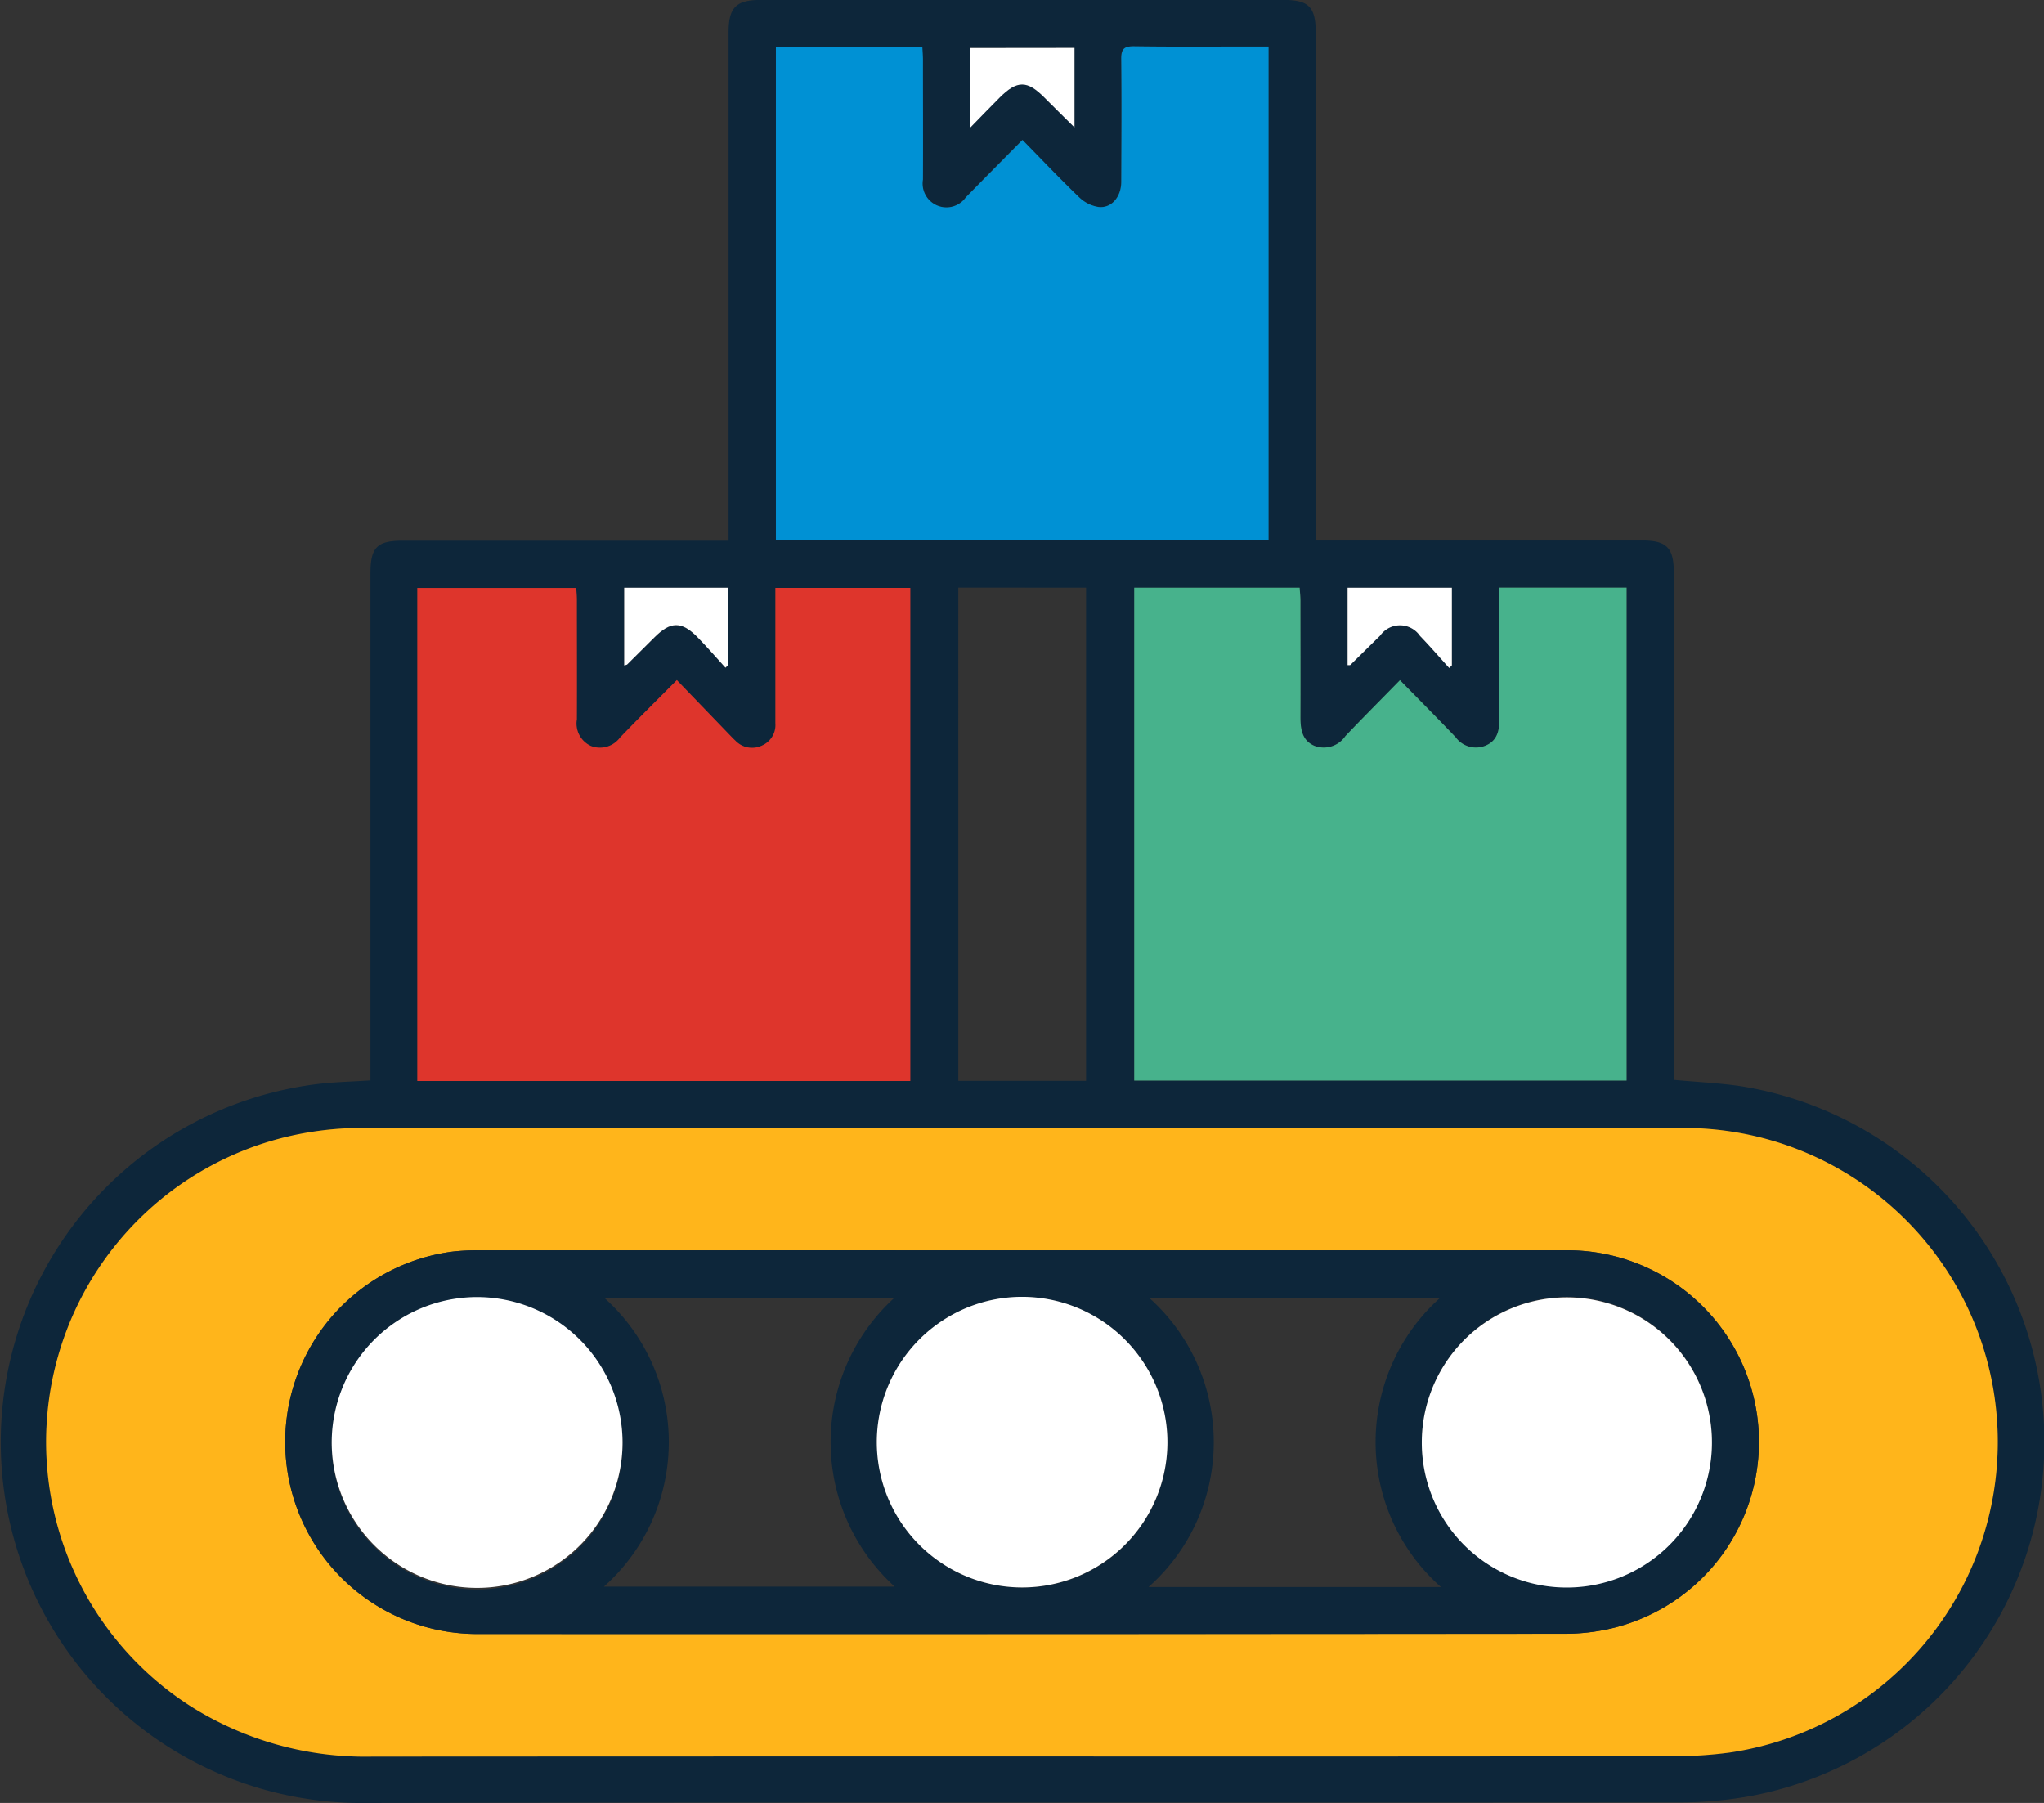
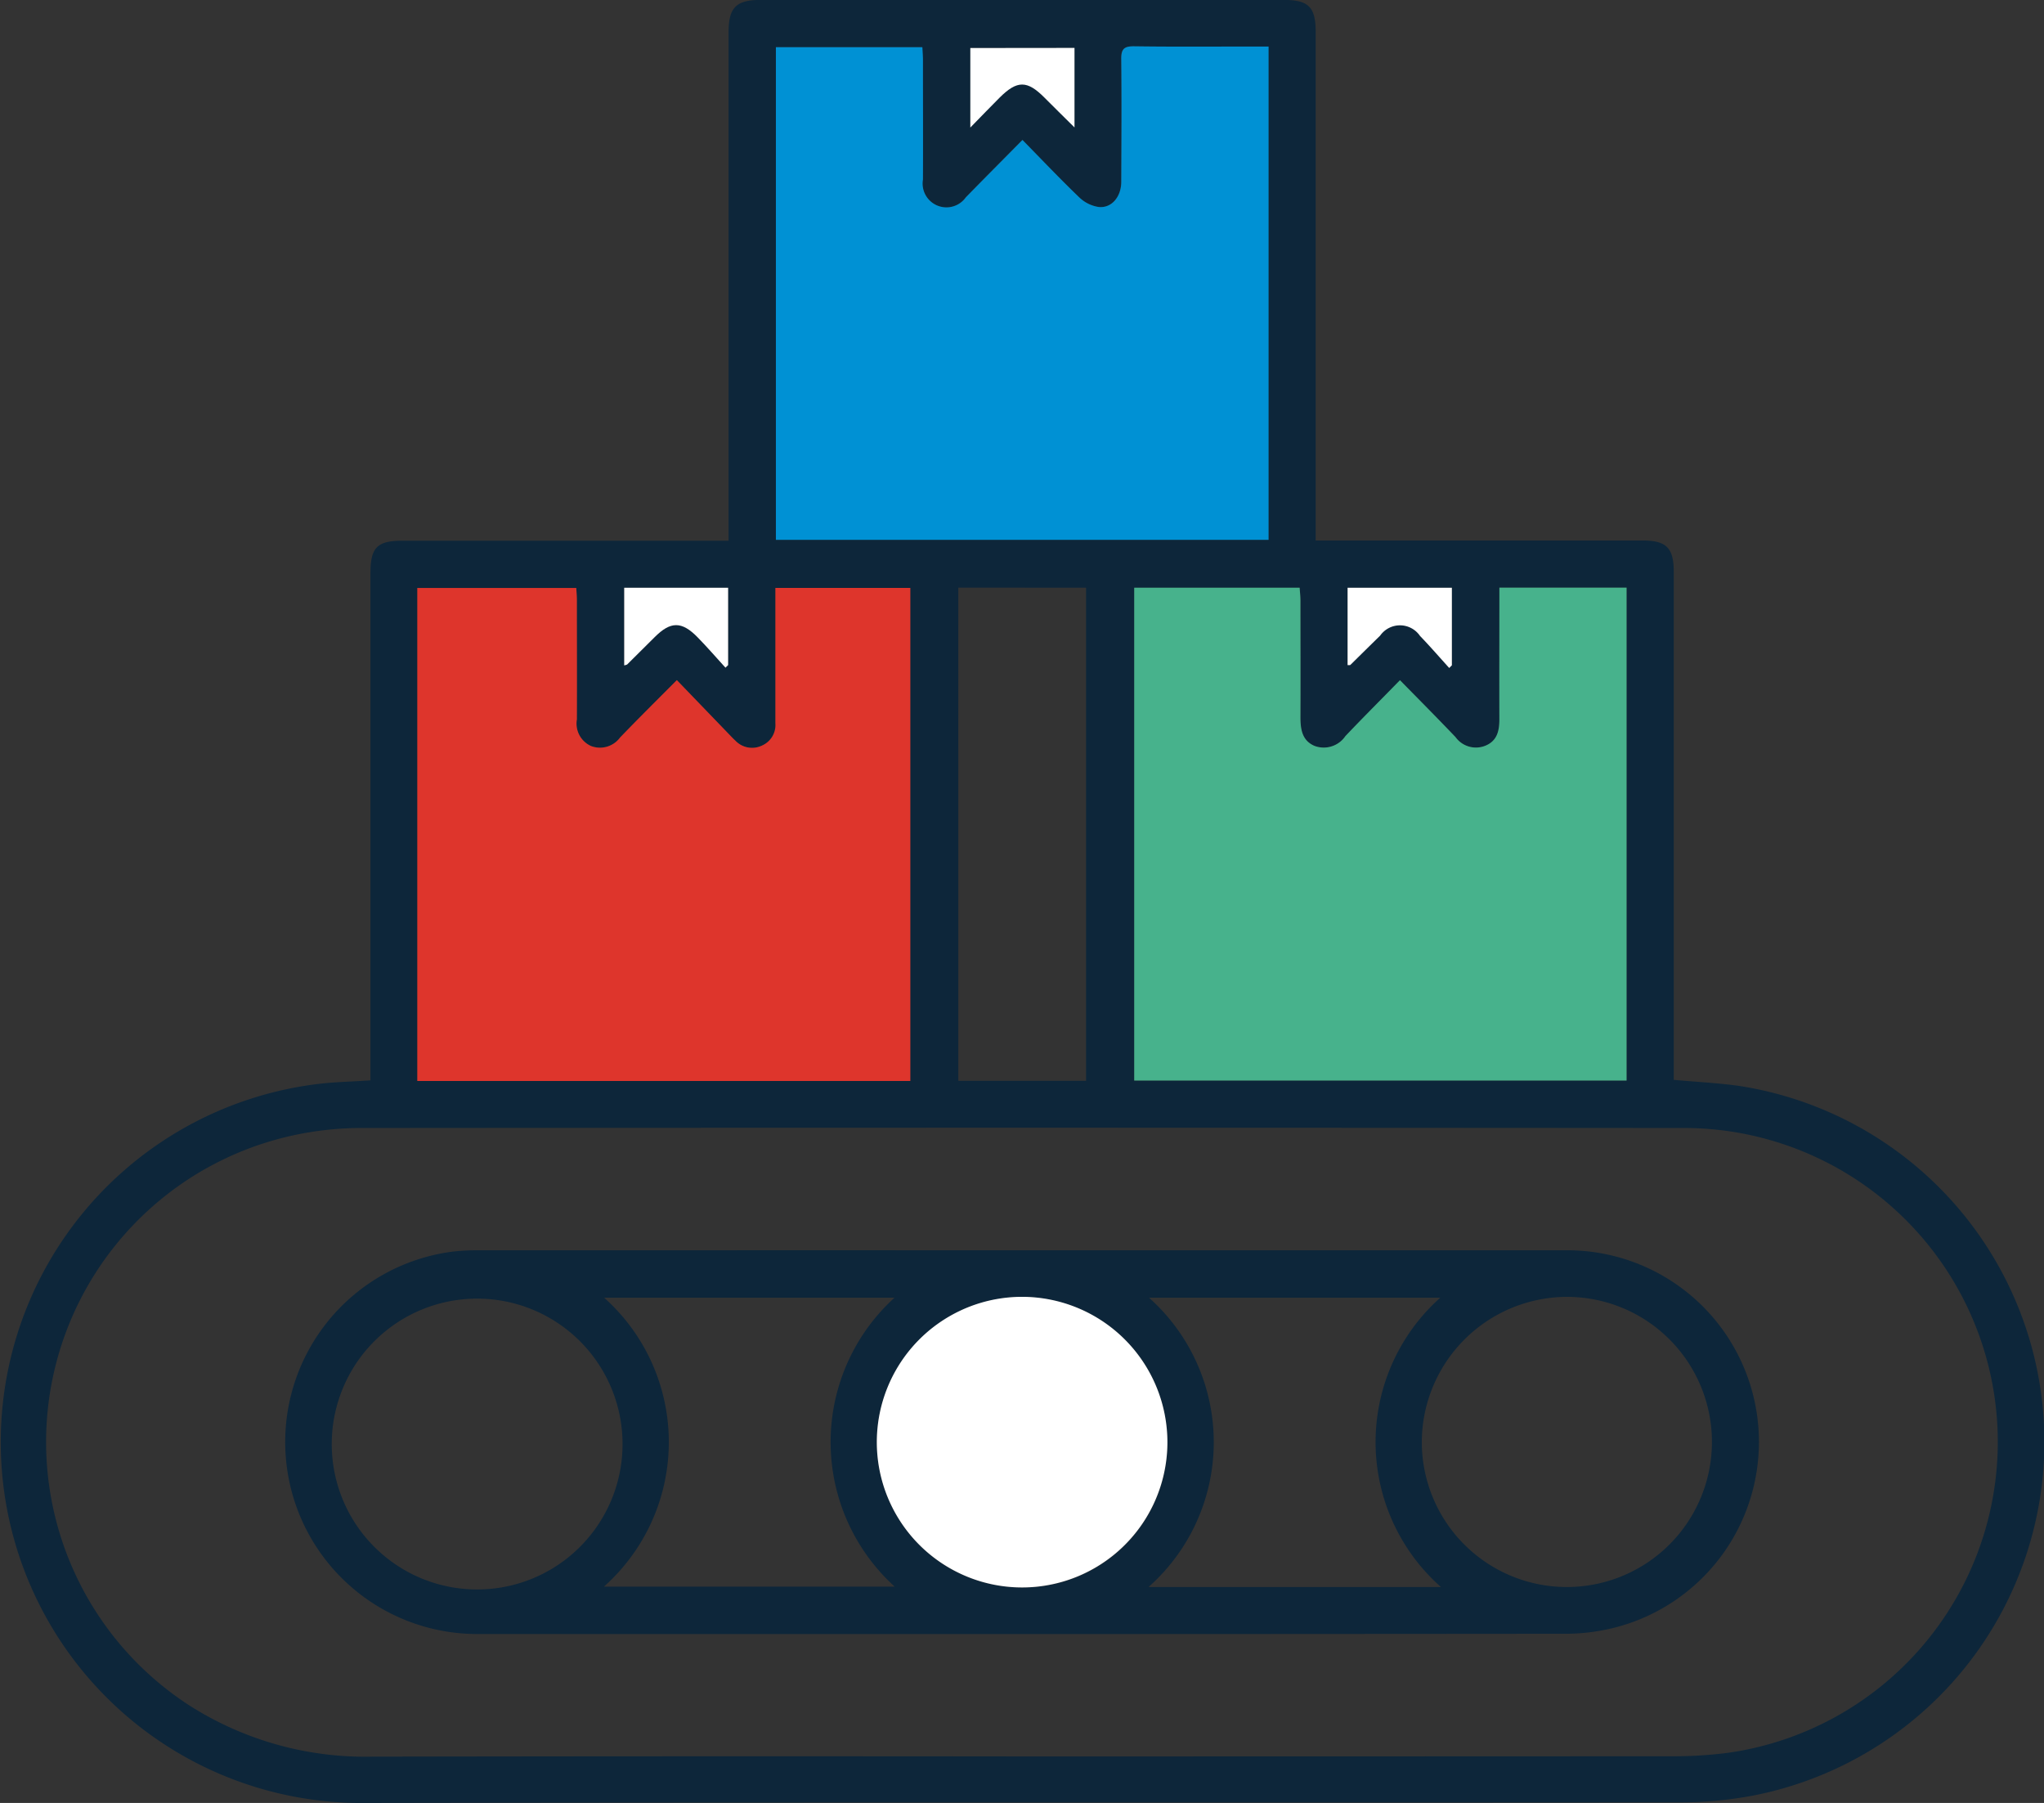
<svg xmlns="http://www.w3.org/2000/svg" width="72" height="63.502" viewBox="0 0 72 63.502">
  <rect x="0" y="0" width="72" height="63.502" fill="#333333" stroke="none" />
  <g id="Group_42523" data-name="Group 42523" transform="translate(-4.058 -7.975)">
    <path id="Path_32733" data-name="Path 32733" d="M29.723,27.016V9.1c0-.856.269-1.127,1.12-1.127H49.287c.865,0,1.116.253,1.116,1.127q0,8.649,0,17.3v.613H61.921c.835,0,1.095.26,1.095,1.1V46.009c.8.073,1.563.109,2.313.215a12.689,12.689,0,0,1,.479,24.994,13.922,13.922,0,0,1-2.721.239c-15.363.014-30.726-.007-46.089.02a12.709,12.709,0,0,1-1.92-25.3c.645-.092,1.3-.1,2.03-.15v-.492q0-8.689,0-17.38c0-.9.236-1.136,1.139-1.136H29.723ZM40.044,69.839q11.492,0,22.983-.006a14.859,14.859,0,0,0,1.955-.129,11.059,11.059,0,0,0-1.65-22q-23.289-.018-46.579,0a11.287,11.287,0,0,0-1.789.15,11.053,11.053,0,0,0-4.218,20.2,11.516,11.516,0,0,0,6.437,1.792Q28.613,69.826,40.044,69.839ZM18.758,46.049H36.119V28.683H31.367v.511q0,2.127,0,4.252a.79.79,0,0,1-.473.79.809.809,0,0,1-.941-.178c-.069-.065-.134-.136-.2-.2L27.9,31.927c-.715.724-1.363,1.365-2,2.022a.88.88,0,0,1-1.022.3.867.867,0,0,1-.5-.936c.009-1.4,0-2.808,0-4.212,0-.144-.014-.288-.02-.419h-5.6ZM31.389,9.637V26.988H48.736V9.614h-.475c-1.417,0-2.835.012-4.252-.008-.356-.005-.467.087-.462.453.02,1.444.011,2.888,0,4.333,0,.526-.35.928-.806.872a1.258,1.258,0,0,1-.667-.331c-.676-.649-1.321-1.33-2.007-2.029-.7.7-1.349,1.36-1.995,2.022a.839.839,0,0,1-1.511-.626c.01-1.4,0-2.807,0-4.211,0-.144-.012-.288-.02-.452ZM56.874,28.672c0,1.574-.005,3.1,0,4.624,0,.409-.069.77-.488.944a.886.886,0,0,1-1.055-.3c-.628-.659-1.271-1.3-1.958-2.006-.671.686-1.305,1.32-1.922,1.969a.923.923,0,0,1-1.084.347c-.449-.186-.507-.589-.5-1.023.007-1.363,0-2.725,0-4.088,0-.156-.018-.311-.028-.462H44.011V46.034H61.354V28.672Zm-19.059,0V46.042h4.5V28.675ZM51.527,31.4c.053,0,.089,0,.1-.012.35-.341.7-.687,1.046-1.029a.854.854,0,0,1,1.405.01c.354.366.687.752,1.029,1.129l.093-.094V28.676H51.527ZM41.907,9.663H38.238v2.8c.386-.394.7-.727,1.03-1.052.62-.617.972-.614,1.583,0,.33.332.664.659,1.056,1.048ZM26.046,28.677v2.734c.059-.019.09-.019.106-.035q.48-.474.957-.951c.569-.569.961-.575,1.526,0,.337.344.653.71.978,1.066l.093-.091V28.677Z" fill="#0d263a" />
-     <path id="Path_32734" data-name="Path 32734" d="M40.044,69.839q-11.43,0-22.861.006a11.516,11.516,0,0,1-6.437-1.792,11.053,11.053,0,0,1,4.218-20.2,11.287,11.287,0,0,1,1.789-.15q23.289-.012,46.579,0a11.059,11.059,0,0,1,1.65,22,14.859,14.859,0,0,1-1.955.129Q51.536,69.847,40.044,69.839Zm.036-17.827q-9.567,0-19.136,0a7.517,7.517,0,0,0-.938.045,6.762,6.762,0,0,0,.879,13.469q19.137,0,38.273-.008a7.147,7.147,0,0,0,1.737-.207,6.75,6.75,0,0,0-1.72-13.3Z" fill="#ffb51b" />
    <path id="Path_32735" data-name="Path 32735" d="M18.758,46.049V28.685h5.6c.006.131.02.275.02.419,0,1.4.006,2.808,0,4.212a.867.867,0,0,0,.5.936.88.88,0,0,0,1.022-.3c.632-.657,1.28-1.3,2-2.022l1.858,1.927c.066.068.131.139.2.2a.809.809,0,0,0,.941.178.79.79,0,0,0,.473-.79q0-2.125,0-4.252v-.511h4.752V46.049Z" fill="#de352c" />
    <path id="Path_32736" data-name="Path 32736" d="M31.389,9.637h5.16c.008.164.02.308.02.452,0,1.4.007,2.807,0,4.211a.839.839,0,0,0,1.511.626c.646-.662,1.3-1.317,1.995-2.022.686.7,1.331,1.38,2.007,2.029a1.258,1.258,0,0,0,.667.331c.456.056.8-.346.806-.872.006-1.445.015-2.889,0-4.333-.005-.366.106-.458.462-.453,1.417.02,2.835.008,4.252.008h.475V26.988H31.389Z" fill="#0091d4" />
    <path id="Path_32737" data-name="Path 32737" d="M56.874,28.672h4.48V46.034H44.011V28.675h5.827c.01.151.028.306.028.462,0,1.363.006,2.725,0,4.088,0,.434.056.837.5,1.023a.923.923,0,0,0,1.084-.347c.617-.649,1.251-1.283,1.922-1.969.687.7,1.33,1.347,1.958,2.006a.886.886,0,0,0,1.055.3c.419-.174.49-.535.488-.944C56.869,31.771,56.874,30.246,56.874,28.672Z" fill="#47b28c" />
    <path id="Path_32738" data-name="Path 32738" d="M51.527,31.4V28.676H55.2v2.732l-.093.094c-.342-.377-.675-.763-1.029-1.129a.854.854,0,0,0-1.405-.01c-.35.342-.7.688-1.046,1.029C51.616,31.406,51.58,31.4,51.527,31.4Z" fill="#fff" />
    <path id="Path_32739" data-name="Path 32739" d="M41.907,9.663v2.8c-.392-.389-.726-.716-1.056-1.048-.611-.615-.963-.618-1.583,0-.326.325-.644.658-1.03,1.052v-2.8Z" fill="#fff" />
    <path id="Path_32740" data-name="Path 32740" d="M26.046,28.677h3.66V31.4l-.093.091c-.325-.356-.641-.722-.978-1.066-.565-.579-.957-.573-1.526,0q-.477.477-.957.951c-.016.016-.047.016-.106.035Z" fill="#fff" />
    <path id="Path_32741" data-name="Path 32741" d="M40.08,52.012H59.175a6.75,6.75,0,0,1,1.72,13.3,7.147,7.147,0,0,1-1.737.207q-19.137.017-38.273.008a6.762,6.762,0,0,1-.879-13.469,7.517,7.517,0,0,1,.938-.045Q30.512,52.01,40.08,52.012Zm5.1,6.768a5.118,5.118,0,1,0-5.132,5.111A5.1,5.1,0,0,0,45.18,58.78Zm-19.193-.021a5.122,5.122,0,0,0-10.243.012,5.122,5.122,0,1,0,10.243-.012Zm28.154.024a5.11,5.11,0,1,0,5.1-5.131A5.129,5.129,0,0,0,54.141,58.783Zm.648-5.1H44.532a6.813,6.813,0,0,1-.017,10.189h10.3a6.812,6.812,0,0,1-.024-10.189Zm-19.223,0H25.34a6.813,6.813,0,0,1-.009,10.175H35.574A6.87,6.87,0,0,1,35.566,53.683Z" fill="#0d263a" />
    <path id="Path_32742" data-name="Path 32742" d="M45.18,58.78a5.118,5.118,0,1,1-5.1-5.129A5.125,5.125,0,0,1,45.18,58.78Z" fill="#fff" />
-     <path id="Path_32743" data-name="Path 32743" d="M25.987,58.759a5.122,5.122,0,1,1-5.121-5.1A5.127,5.127,0,0,1,25.987,58.759Z" fill="#fff" />
-     <path id="Path_32744" data-name="Path 32744" d="M54.141,58.783a5.11,5.11,0,1,1,5.093,5.107A5.1,5.1,0,0,1,54.141,58.783Z" fill="#fff" />
  </g>
</svg>